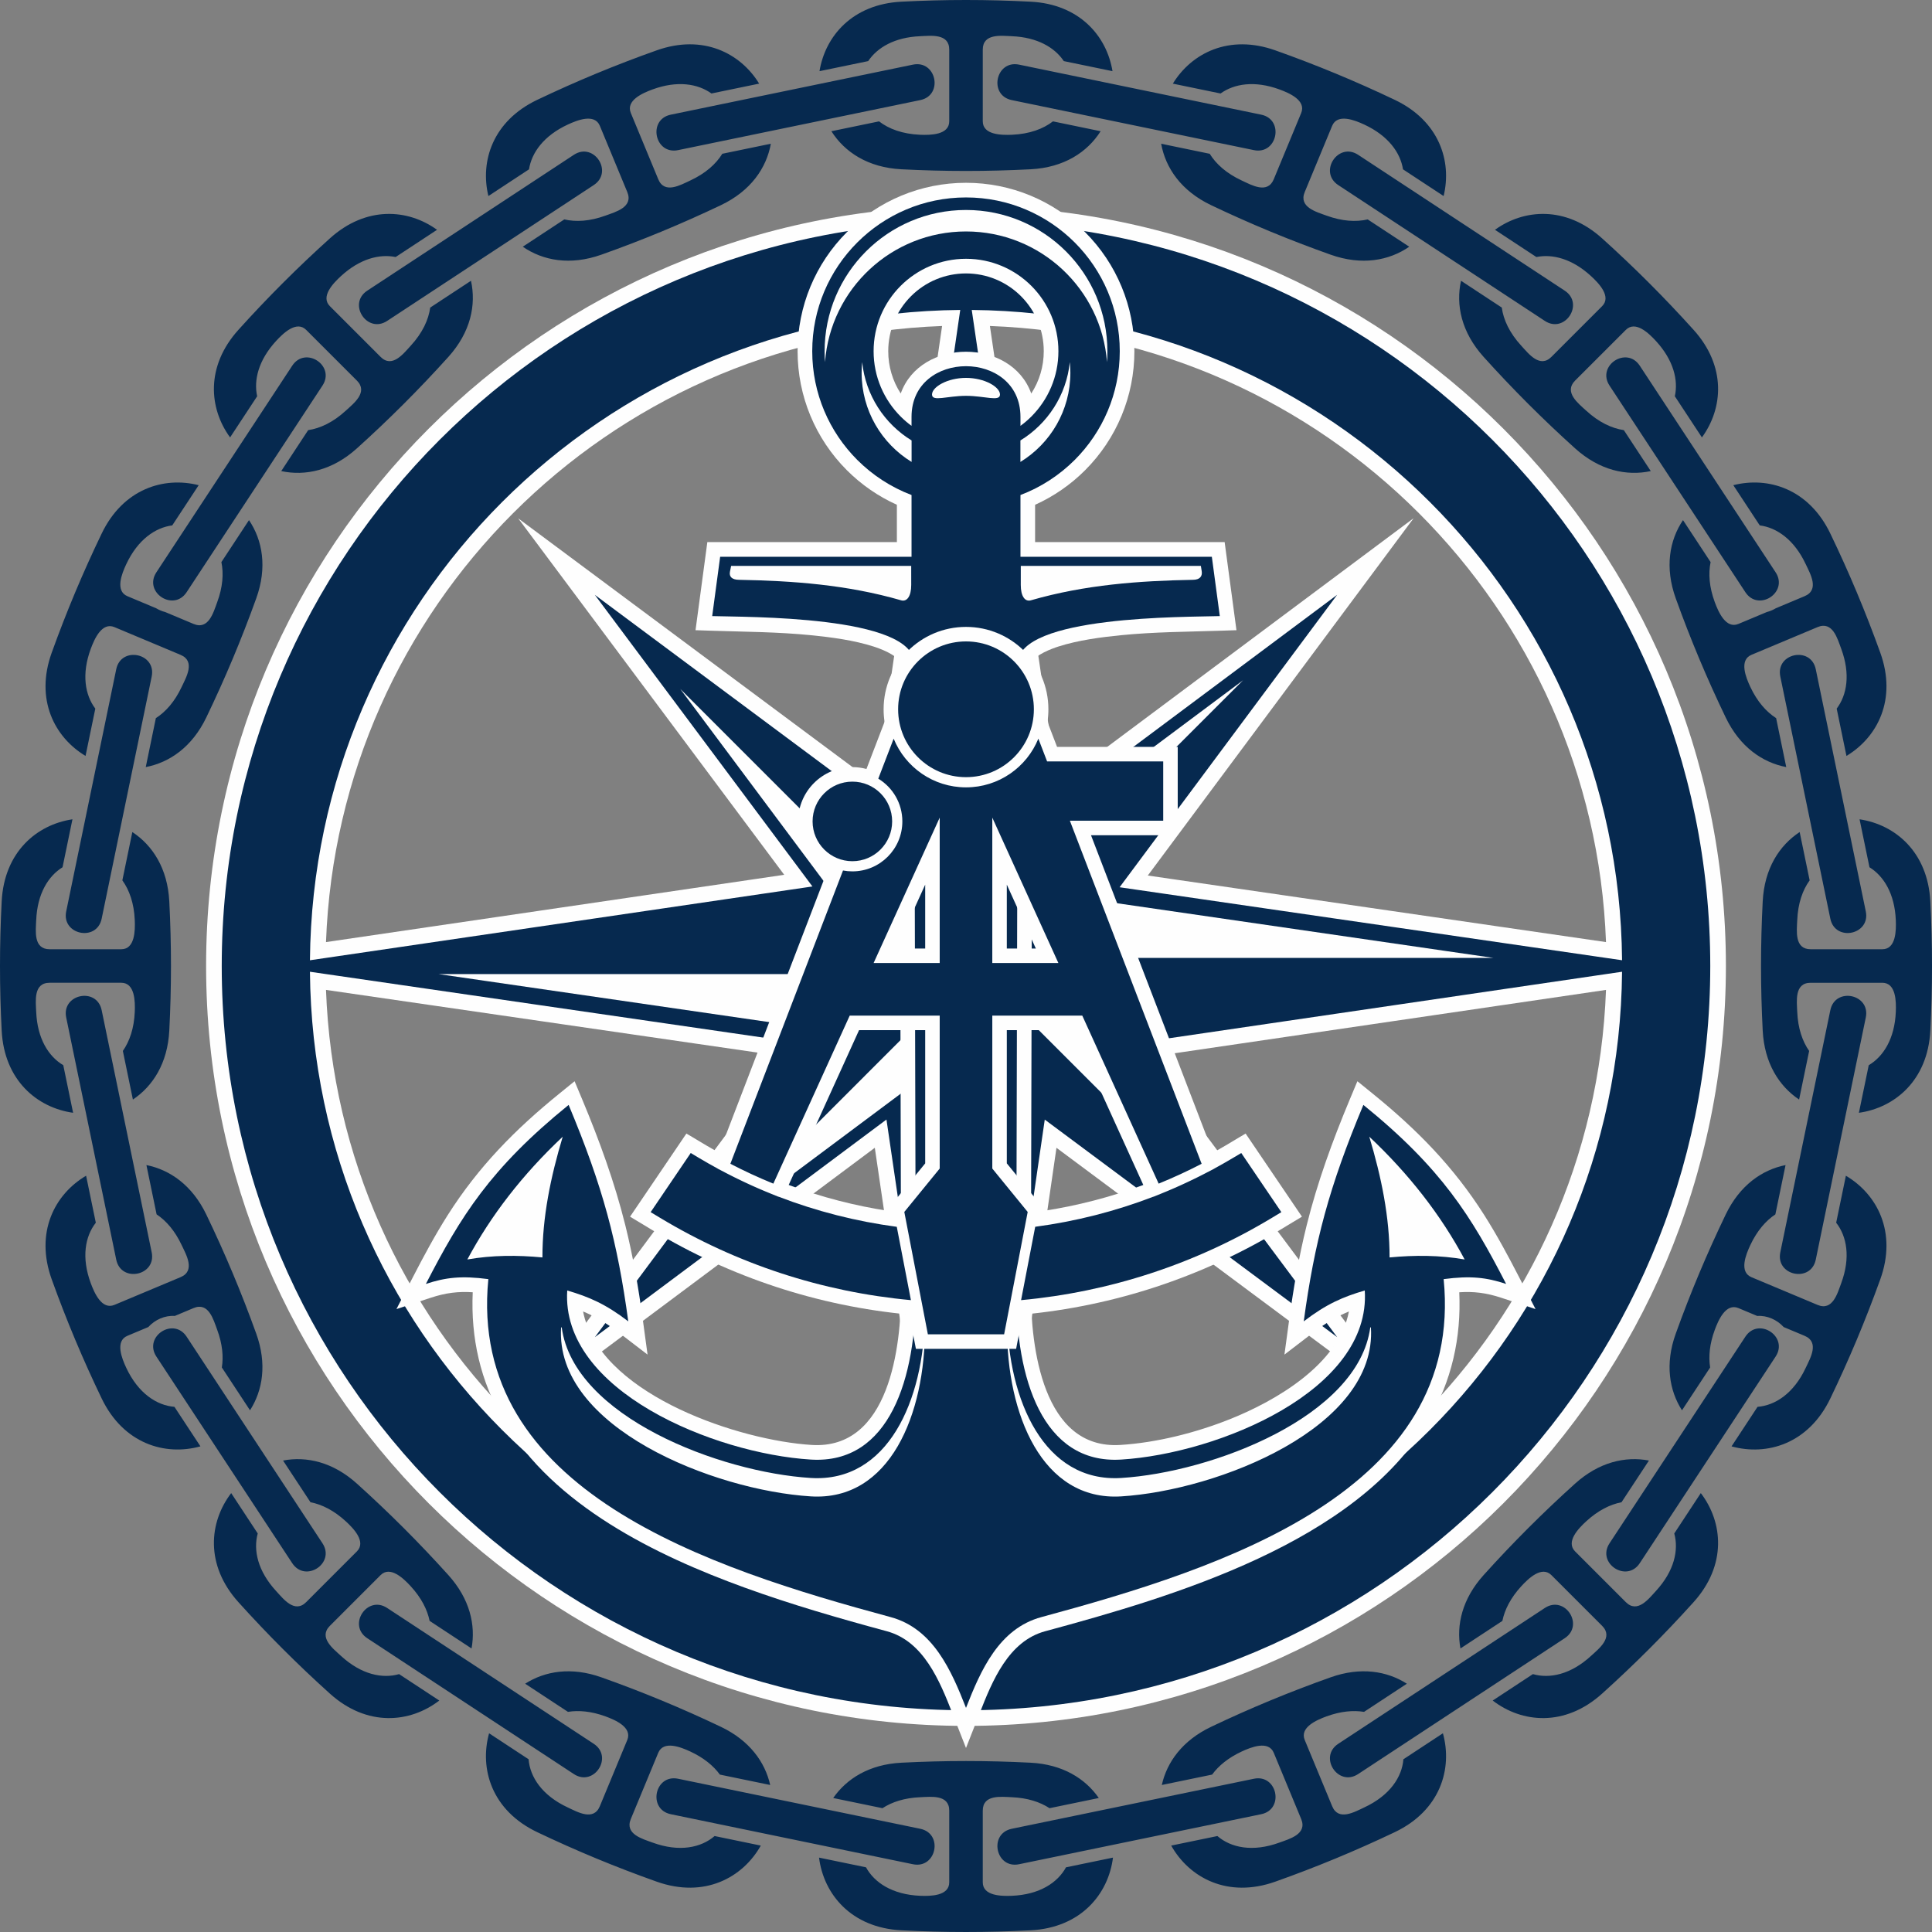
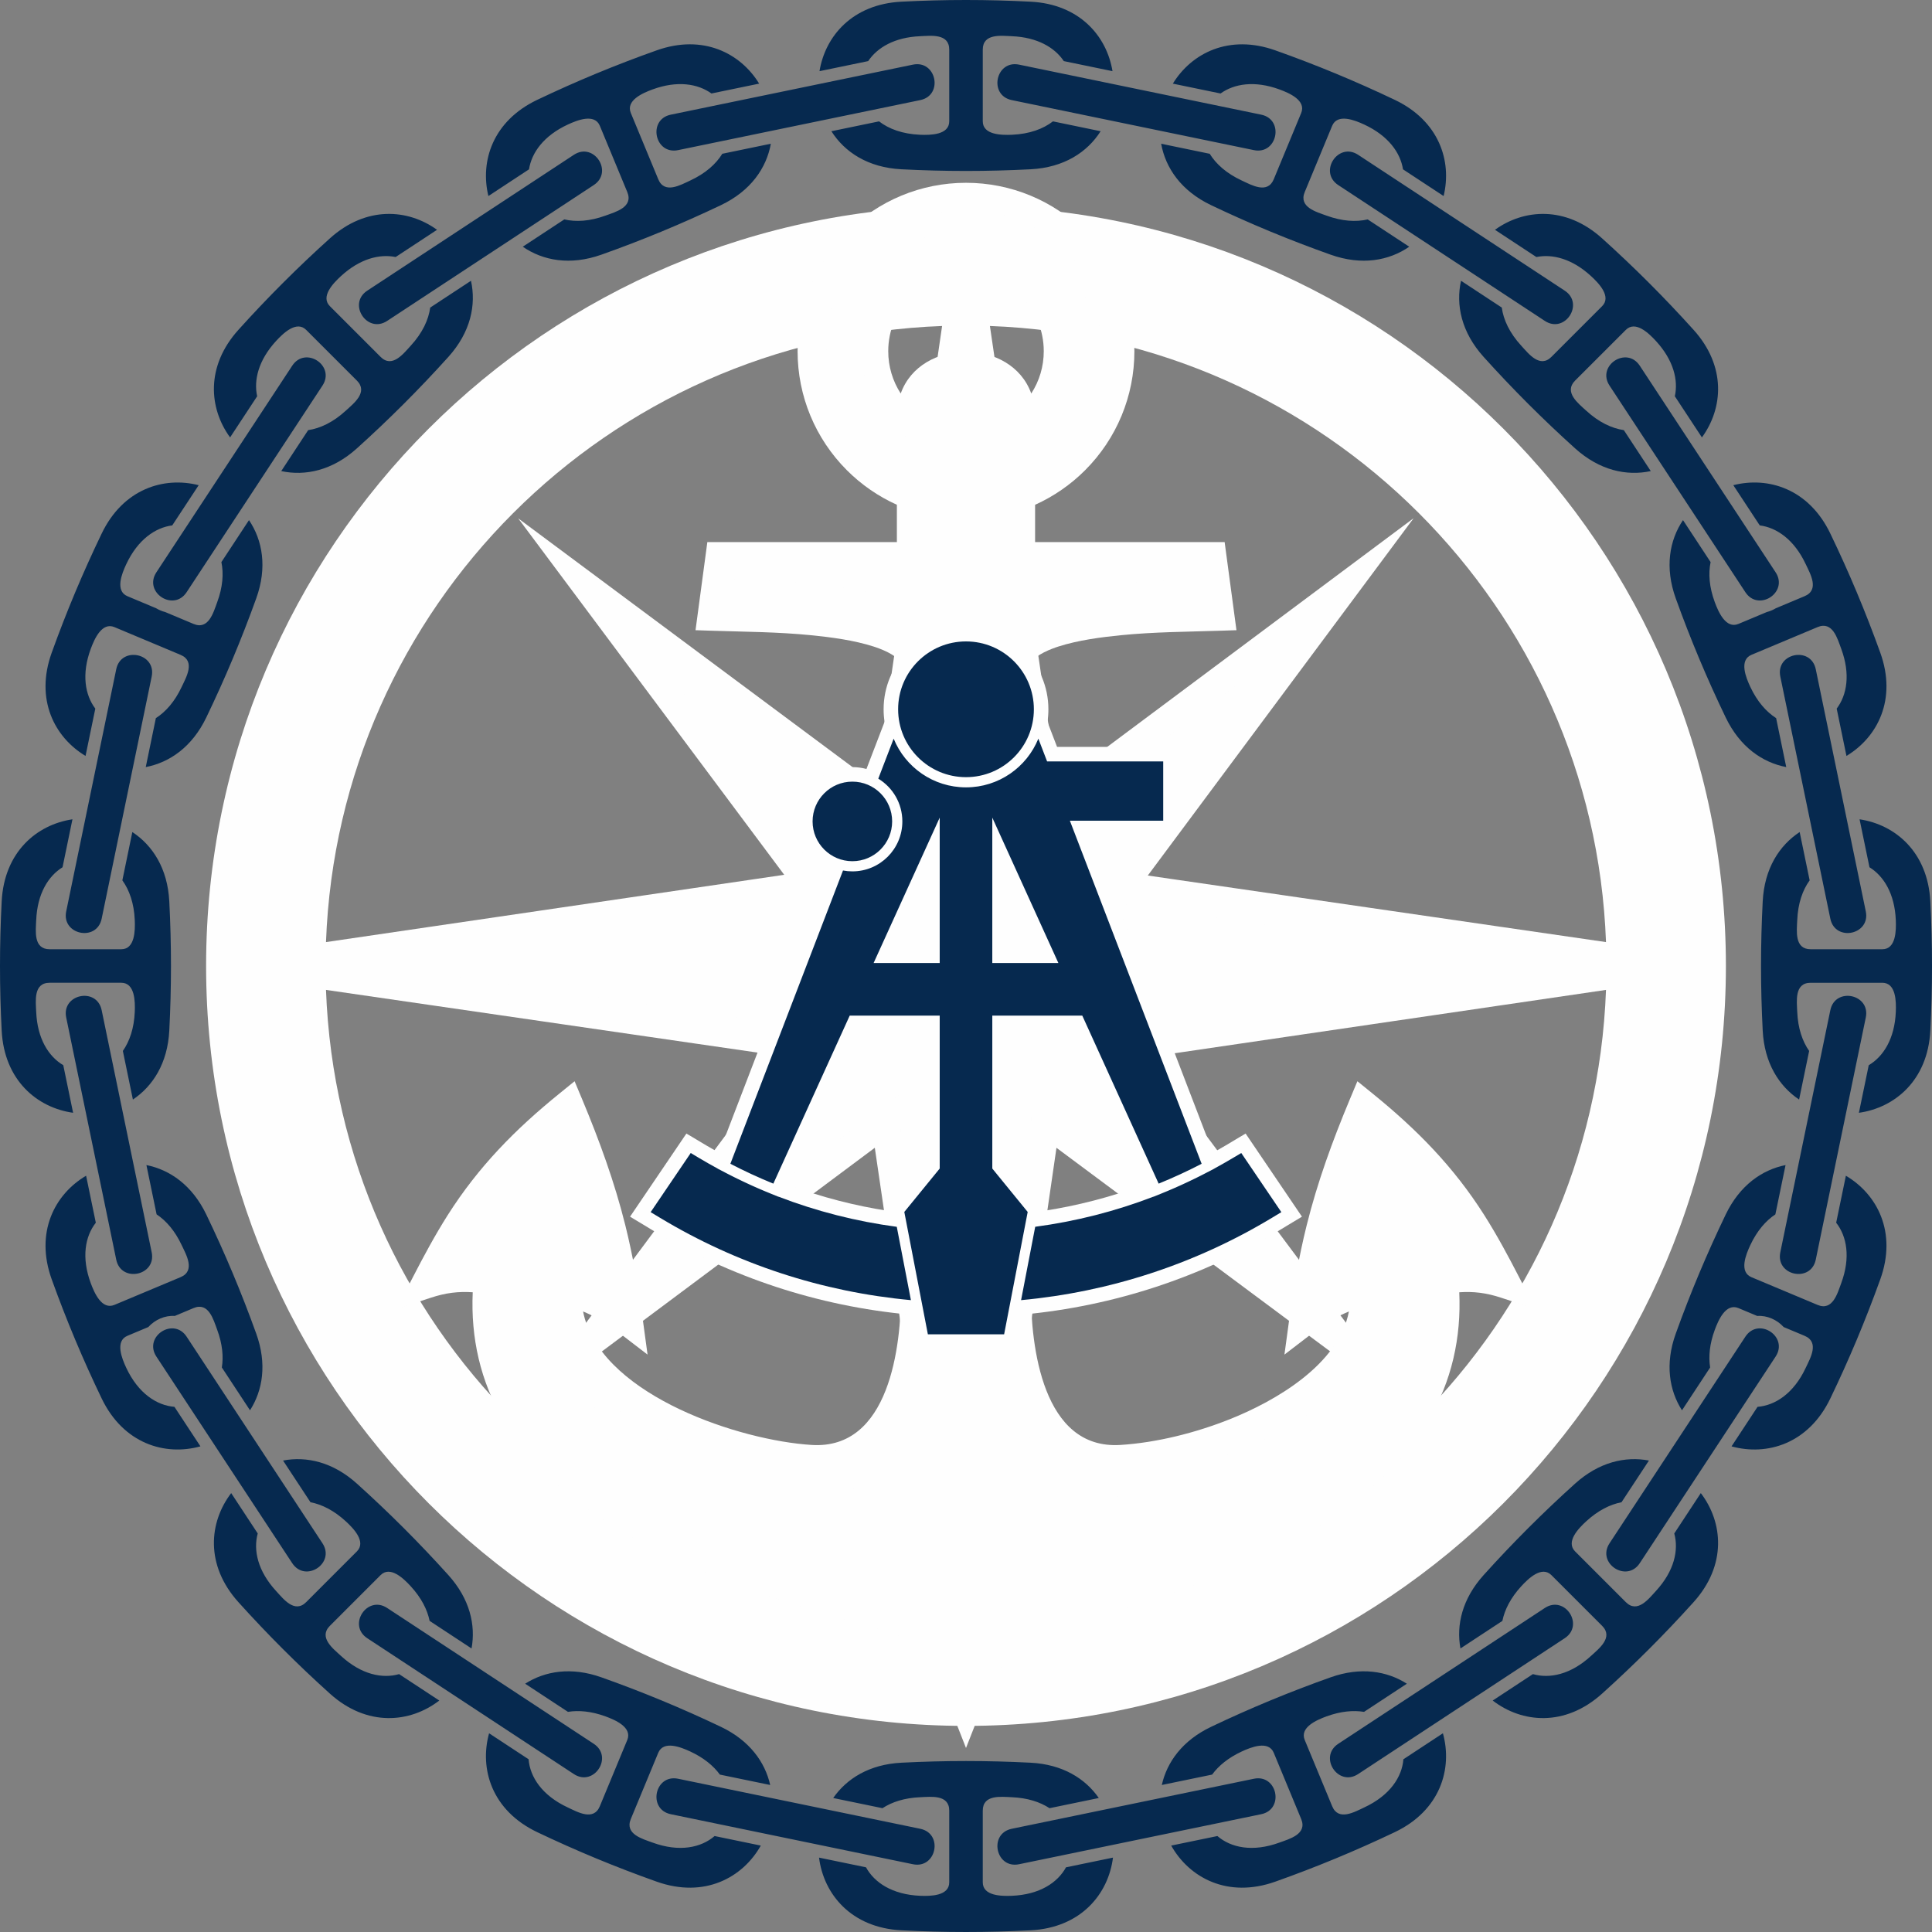
<svg xmlns="http://www.w3.org/2000/svg" version="1.1" x="0px" y="0px" width="355.582px" height="355.582px" viewBox="0 0 355.582 355.582" style="enable-background:new 0 0 355.582 355.582;" xml:space="preserve">
  <rect x="0" y="0" width="355.582" height="355.582" fill="#808080" stroke="none" />
  <style type="text/css">
	.st0{fill-rule:evenodd;clip-rule:evenodd;fill:#FEFEFE;}
	.st1{fill-rule:evenodd;clip-rule:evenodd;fill:#06294F;}
</style>
  <defs>
</defs>
  <g>
    <g>
      <path class="st0" d="M177.791,37.932c77.241,0,139.859,62.618,139.859,139.859c0,77.241-62.618,139.858-139.859,139.858    c-77.241,0-139.858-62.617-139.858-139.858C37.932,100.55,100.55,37.932,177.791,37.932L177.791,37.932z M194.577,144.336    l65.599-48.959l-48.925,65.763l84.331,12.252c-2.26-61.603-51.788-111.132-113.391-113.394L194.577,144.336L194.577,144.336z     M295.582,182.191l-84.335,12.385l37.17,49.804l11.789,15.793l-21.993-16.359l-43.771-32.562l-12.251,84.332    C243.794,293.323,293.322,243.794,295.582,182.191L295.582,182.191z M173.391,295.583l-12.384-84.336l-49.803,37.167    l-15.795,11.791l16.36-21.994l32.562-43.771L59.999,182.19C62.259,243.794,111.787,293.323,173.391,295.583L173.391,295.583z     M59.999,173.391l84.335-12.386L95.376,95.405l65.765,48.927l12.25-84.333C111.788,62.26,62.261,111.787,59.999,173.391z" />
-       <path class="st1" d="M177.791,40.811c75.652,0,136.981,61.327,136.981,136.98c0,75.651-61.329,136.979-136.981,136.979    S40.81,253.443,40.81,177.791C40.81,102.138,102.138,40.811,177.791,40.811L177.791,40.811z M179.266,59.891l13.164,89.639    l47.497-35.447l6.175-4.608l-4.597,6.178l-35.444,47.643l89.627,13.022l2.85,0.412c-0.568-65.851-53.837-119.119-119.689-119.684    L179.266,59.891L179.266,59.891z M298.537,178.849l-2.845,0.416l-89.639,13.163l35.447,47.499l4.609,6.173l-6.18-4.595    l-47.643-35.445l-13.021,89.625l-0.414,2.853C244.703,297.969,297.971,244.699,298.537,178.849L298.537,178.849z M176.733,298.537    l-0.417-2.845l-13.164-89.641l-47.497,35.447l-6.174,4.61l4.596-6.181l35.444-47.643l-89.625-13.021l-2.852-0.413    C57.612,244.704,110.882,297.97,176.733,298.537L176.733,298.537z M57.044,176.735l2.845-0.417l89.638-13.165l-35.445-47.496    l-4.609-6.177l6.179,4.599l47.643,35.443l13.021-89.625l0.414-2.852C110.878,57.612,57.611,110.883,57.044,176.735z" />
      <path class="st0" d="M179.284,196.389v78.448l10.284-70.799L179.284,196.389L179.284,196.389z M193.161,178.918l37.223,49.873    l-49.874-49.873H193.161L193.161,178.918z M162.42,176.666h12.651l-49.873-49.875L162.42,176.666L162.42,176.666z     M178.918,162.422v12.648l49.874-49.873L178.918,162.422L178.918,162.422z M176.665,193.162V180.51l-49.873,49.874    L176.665,193.162L176.665,193.162z M176.299,159.194l-10.286-7.65l10.286-70.798V159.194L176.299,159.194z M196.389,176.298    l7.65-10.284l70.799,10.284H196.389L196.389,176.298z M159.194,179.283l-7.65,10.284l-70.8-10.284H159.194z" />
    </g>
    <path class="st1" d="M165.895,324.424c8.003-0.412,15.787-0.412,23.792,0c5.88,0.303,10.059,2.916,12.545,6.498l-9.067,1.873   c-1.742-1.14-4.048-1.896-6.923-2.018c-1.986-0.083-5.365-0.543-5.365,2.471v13.19c0,2.519,3.452,2.561,5.365,2.48   c5.105-0.216,8.421-2.431,9.953-5.241l8.648-1.787c-0.849,6.712-5.9,12.904-15.155,13.381c-8.009,0.413-15.784,0.413-23.792,0   c-9.257-0.477-14.308-6.669-15.154-13.381l8.646,1.787c1.532,2.81,4.848,5.023,9.954,5.241c1.913,0.081,5.364,0.038,5.364-2.48   v-13.19c0-3.014-3.378-2.554-5.364-2.471c-2.877,0.122-5.183,0.878-6.924,2.018l-9.068-1.873   C155.835,327.34,160.015,324.727,165.895,324.424L165.895,324.424z M123.46,21.104l44.562-9.208   c4.316-0.891,5.666,5.636,1.349,6.527l-44.563,9.207C120.492,28.522,119.144,21.995,123.46,21.104L123.46,21.104z M249.963,326.513   l38.021-25.002c3.683-2.42,0.022-7.988-3.662-5.564l-38.02,24.996C242.621,323.366,246.282,328.934,249.963,326.513   L249.963,326.513z M326.8,249.677l-25.001,38.02c-2.422,3.684-7.989,0.022-5.567-3.66l25-38.023   C323.653,242.333,329.221,245.994,326.8,249.677L326.8,249.677z M28.782,105.331l25-38.021c2.422-3.685,7.989-0.021,5.567,3.659   l-25,38.022C31.928,112.674,26.361,109.011,28.782,105.331L28.782,105.331z M105.617,28.494l-38.02,25   c-3.684,2.422-0.022,7.989,3.661,5.568l38.02-24.999C112.96,31.64,109.3,26.074,105.617,28.494L105.617,28.494z M105.617,326.513   l-38.02-25c-3.684-2.422-0.022-7.99,3.661-5.566l38.021,24.996C112.962,323.366,109.299,328.934,105.617,326.513L105.617,326.513z    M28.782,249.677l25,38.02c2.422,3.684,7.989,0.022,5.567-3.66l-25-38.023C31.928,242.333,26.361,245.994,28.782,249.677   L28.782,249.677z M326.8,105.331l-25-38.021c-2.422-3.685-7.99-0.021-5.568,3.659l25,38.022   C323.653,112.674,329.221,109.011,326.8,105.331L326.8,105.331z M249.963,28.492l38.021,25.002   c3.683,2.422,0.022,7.989-3.662,5.568l-38.021-24.999C242.62,31.642,246.282,26.074,249.963,28.492L249.963,28.492z    M21.392,231.834l-9.207-44.562c-0.892-4.317,5.635-5.666,6.526-1.35l9.207,44.562C28.809,234.802,22.284,236.151,21.392,231.834   L21.392,231.834z M21.392,123.173l-9.207,44.562c-0.892,4.316,5.635,5.664,6.526,1.347l9.207-44.562   C28.809,120.203,22.284,118.856,21.392,123.173L21.392,123.173z M334.189,231.834l9.207-44.562c0.892-4.317-5.633-5.666-6.526-1.35   l-9.207,44.562C326.772,234.802,333.299,236.151,334.189,231.834L334.189,231.834z M232.122,21.104l-44.563-9.208   c-4.316-0.891-5.665,5.636-1.347,6.527l44.561,9.207C235.089,28.522,236.437,21.995,232.122,21.104L232.122,21.104z    M123.46,333.902l44.562,9.208c4.316,0.893,5.666-5.635,1.349-6.526l-44.563-9.207C120.492,326.485,119.144,333.011,123.46,333.902   L123.46,333.902z M232.122,333.902c4.315-0.891,2.967-7.417-1.349-6.525l-44.561,9.207c-4.317,0.892-2.969,7.419,1.347,6.526   L232.122,333.902L232.122,333.902z M334.189,123.173l9.207,44.562c0.892,4.316-5.633,5.664-6.526,1.347l-9.207-44.562   C326.772,120.203,333.299,118.856,334.189,123.173L334.189,123.173z M37.964,223.523c3.476,7.223,6.485,14.4,9.2,21.941   c1.998,5.547,1.201,10.417-1.15,14.1l-5.184-7.884c0.323-1.999,0.106-4.338-0.857-6.938c-0.691-1.863-1.573-5.157-4.353-3.991   l-3.454,1.448c-1.811-0.129-3.648,0.692-4.869,2.042l-3.842,1.61c-2.322,0.973-1.027,4.174-0.212,5.906   c2.215,4.716,5.626,6.911,8.864,7.17l4.784,7.274c-6.513,1.801-14.161-0.47-18.175-8.809c-3.479-7.228-6.484-14.396-9.201-21.941   c-3.112-8.646,0.555-15.652,6.333-19.061l1.787,8.647c-1.959,2.503-2.686,6.389-0.929,11.134c0.665,1.796,2.039,4.964,4.361,3.99   l12.165-5.1c2.779-1.165,1.049-4.105,0.203-5.903c-1.241-2.642-2.859-4.493-4.612-5.655l-1.874-9.074   C31.281,215.297,35.377,218.149,37.964,223.523L37.964,223.523z M336.865,98.189c3.476,7.222,6.485,14.4,9.2,21.941   c3.094,8.594-0.51,15.563-6.227,18.998l-1.798-8.708c1.889-2.504,2.564-6.34,0.834-11.011c-0.691-1.864-1.574-5.158-4.353-3.992   l-12.165,5.101c-2.323,0.974-1.026,4.173-0.212,5.905c1.274,2.713,2.944,4.591,4.75,5.746l1.861,9.01   c-4.375-0.838-8.525-3.694-11.137-9.12c-3.478-7.226-6.485-14.395-9.202-21.942c-2.048-5.692-1.159-10.676,1.338-14.389l5.08,7.724   c-0.434,2.092-0.261,4.591,0.774,7.387c0.666,1.797,2.039,4.963,4.362,3.987l5.205-2.18c0.588-0.149,1.154-0.39,1.675-0.703   l5.284-2.216c2.78-1.166,1.049-4.104,0.203-5.903c-2.122-4.517-5.342-6.724-8.459-7.127l-4.865-7.399   C325.457,87.658,332.917,89.988,336.865,98.189L336.865,98.189z M37.964,132.059c3.476-7.222,6.485-14.4,9.2-21.94   c2.051-5.694,1.16-10.68-1.338-14.391l-5.079,7.724c0.435,2.092,0.261,4.589-0.774,7.387c-0.691,1.865-1.573,5.158-4.353,3.993   l-5.217-2.188c-0.586-0.147-1.151-0.388-1.673-0.701l-5.274-2.211c-2.322-0.974-1.027-4.175-0.212-5.907   c2.123-4.517,5.343-6.724,8.459-7.127l4.865-7.399c-6.442-1.639-13.903,0.69-17.851,8.893c-3.479,7.226-6.484,14.396-9.201,21.941   c-3.094,8.593,0.51,15.563,6.227,18.997l1.799-8.708c-1.888-2.504-2.565-6.34-0.835-11.011c0.665-1.797,2.04-4.963,4.361-3.99   l12.165,5.103c2.779,1.165,1.049,4.103,0.203,5.901c-1.274,2.713-2.944,4.591-4.75,5.746l-1.86,9.01   C31.202,140.341,35.352,137.485,37.964,132.059L37.964,132.059z M336.865,257.394c3.476-7.223,6.485-14.4,9.2-21.941   c3.112-8.646-0.555-15.653-6.333-19.061l-1.787,8.647c1.958,2.501,2.686,6.388,0.928,11.134c-0.691,1.866-1.574,5.16-4.353,3.994   l-12.165-5.1c-2.323-0.975-1.026-4.176-0.212-5.908c1.242-2.642,2.859-4.493,4.612-5.655l1.874-9.074   c-4.329,0.87-8.426,3.72-11.012,9.094c-3.478,7.228-6.485,14.398-9.202,21.943c-1.996,5.547-1.2,10.416,1.152,14.098l5.183-7.884   c-0.321-1.999-0.105-4.338,0.857-6.938c0.665-1.795,2.039-4.962,4.362-3.987l3.445,1.444c1.811-0.129,3.648,0.692,4.87,2.042   l3.85,1.613c2.78,1.167,1.049,4.104,0.203,5.903c-2.215,4.716-5.626,6.911-8.865,7.17l-4.783,7.274   C325.205,268.003,332.852,265.734,336.865,257.394L336.865,257.394z M244.896,46.872c5.75,2.041,10.762,1.097,14.473-1.463   l-7.645-5.026c-2.128,0.494-4.692,0.354-7.579-0.7c-1.869-0.683-5.166-1.55-4.012-4.335l5.047-12.187   c0.964-2.326,4.169-1.045,5.906-0.237c4.437,2.062,6.657,5.188,7.136,8.244l7.474,4.914c1.56-6.426-0.818-13.817-8.994-17.708   c-7.242-3.447-14.425-6.423-21.981-9.107c-8.514-3.021-15.414,0.5-18.861,6.126l8.783,1.814c2.498-1.797,6.262-2.422,10.83-0.75   c1.798,0.657,4.972,2.017,4.009,4.342l-5.048,12.189c-1.154,2.784-4.099,1.066-5.902,0.229c-2.813-1.307-4.732-3.041-5.885-4.914   l-8.938-1.848c0.803,4.451,3.679,8.682,9.207,11.313C230.151,41.211,237.343,44.191,244.896,46.872L244.896,46.872z    M120.862,346.315c8.77,3.114,15.827-0.718,19.163-6.638l-8.503-1.757c-2.477,2.138-6.475,3.01-11.412,1.207   c-1.867-0.684-5.164-1.552-4.011-4.337l5.048-12.185c0.963-2.329,4.169-1.047,5.906-0.239c2.474,1.15,4.26,2.631,5.439,4.246   l9.26,1.913c-0.947-4.229-3.808-8.199-9.084-10.712c-7.242-3.445-14.424-6.419-21.981-9.103   c-5.527-1.963-10.372-1.165-14.035,1.175l7.879,5.18c1.99-0.321,4.319-0.111,6.908,0.834c1.799,0.657,4.972,2.019,4.009,4.345   l-5.048,12.186c-1.153,2.784-4.1,1.068-5.903,0.228c-4.741-2.202-6.952-5.62-7.21-8.868l-7.272-4.781   c-1.807,6.534,0.482,14.21,8.868,18.202C106.118,340.655,113.309,343.634,120.862,346.315L120.862,346.315z M110.686,46.872   c7.553-2.683,14.745-5.661,21.981-9.105c5.528-2.631,8.404-6.861,9.207-11.313l-8.937,1.848c-1.152,1.872-3.073,3.607-5.885,4.914   c-1.803,0.837-4.749,2.555-5.902-0.229l-5.047-12.189c-0.964-2.325,2.211-3.685,4.007-4.342c4.569-1.672,8.331-1.047,10.83,0.75   l8.783-1.814c-3.449-5.624-10.347-9.15-18.86-6.126c-7.557,2.684-14.74,5.659-21.981,9.107   c-8.176,3.891-10.554,11.283-8.994,17.708l7.475-4.914c0.477-3.055,2.698-6.183,7.136-8.242c1.736-0.807,4.94-2.091,5.903,0.235   l5.048,12.187c1.154,2.785-2.143,3.651-4.011,4.335c-2.887,1.055-5.451,1.194-7.58,0.7l-7.645,5.026   C99.924,47.969,104.937,48.911,110.686,46.872L110.686,46.872z M234.72,346.315c-8.771,3.114-15.828-0.718-19.164-6.638   l8.504-1.757c2.477,2.138,6.475,3.01,11.411,1.207c1.868-0.684,5.164-1.552,4.012-4.337l-5.048-12.187   c-0.963-2.327-4.17-1.045-5.905-0.237c-2.475,1.15-4.261,2.631-5.439,4.246l-9.261,1.913c0.945-4.229,3.807-8.199,9.083-10.712   c7.242-3.445,14.425-6.419,21.982-9.103c5.527-1.963,10.371-1.165,14.035,1.175l-7.879,5.182c-1.988-0.323-4.319-0.113-6.907,0.832   c-1.799,0.657-4.973,2.019-4.009,4.345l5.048,12.185c1.153,2.786,4.098,1.07,5.902,0.23c4.74-2.204,6.953-5.62,7.21-8.868   l7.272-4.784c1.807,6.535-0.481,14.213-8.868,18.205C249.463,340.655,242.272,343.634,234.72,346.315L234.72,346.315z    M65.693,82.518c5.952-5.368,11.456-10.872,16.824-16.823c4.112-4.562,5.145-9.589,4.167-14.02l-7.504,4.933   c-0.304,2.237-1.419,4.662-3.593,7.029c-1.345,1.466-3.41,4.177-5.541,2.048l-9.327-9.328c-1.782-1.78,0.631-4.251,2.04-5.547   c3.488-3.202,7.102-4.106,10.056-3.503l7.621-5.012c-5.335-3.852-13.038-4.452-19.731,1.586   C54.75,49.252,49.251,54.75,43.88,60.706c-6.064,6.723-5.432,14.461-1.533,19.801l4.982-7.575   c-0.651-2.977,0.236-6.64,3.481-10.171c1.295-1.411,3.765-3.821,5.546-2.042l9.328,9.327c2.131,2.132-0.582,4.196-2.047,5.542   c-2.328,2.14-4.713,3.251-6.92,3.578l-4.956,7.538C56.169,87.651,61.162,86.604,65.693,82.518L65.693,82.518z M294.876,311.699   c-6.867,6.195-14.799,5.408-20.144,1.282l7.397-4.863c3.061,0.881,6.949,0.092,10.691-3.347c1.464-1.347,4.179-3.408,2.047-5.54   l-9.328-9.328c-1.781-1.78-4.252,0.632-5.547,2.041c-1.966,2.141-3.064,4.327-3.481,6.381l-7.717,5.072   c-0.792-4.304,0.312-9.121,4.268-13.508c5.371-5.957,10.869-11.455,16.824-16.825c4.417-3.982,9.273-5.075,13.599-4.253   l-5.047,7.675c-2.086,0.4-4.316,1.506-6.495,3.508c-1.41,1.295-3.821,3.767-2.041,5.547l9.327,9.327   c2.131,2.131,4.196-0.583,5.541-2.048c3.4-3.7,4.212-7.541,3.378-10.588l4.884-7.429c4.078,5.346,4.834,13.235-1.333,20.074   C306.333,300.83,300.829,306.334,294.876,311.699L294.876,311.699z M289.888,82.518c-5.951-5.368-11.456-10.872-16.824-16.825   c-4.112-4.56-5.144-9.587-4.166-14.018l7.503,4.933c0.303,2.237,1.419,4.662,3.593,7.029c1.346,1.466,3.41,4.177,5.542,2.048   l9.326-9.328c1.781-1.78-0.63-4.251-2.04-5.545c-3.488-3.204-7.101-4.108-10.055-3.505l-7.621-5.012   c5.336-3.852,13.038-4.452,19.731,1.586c5.955,5.371,11.453,10.869,16.824,16.825c6.065,6.723,5.433,14.463,1.534,19.801   l-4.983-7.576c0.653-2.976-0.235-6.639-3.48-10.17c-1.294-1.411-3.765-3.821-5.546-2.04l-9.328,9.325   c-2.131,2.134,0.582,4.196,2.047,5.542c2.328,2.14,4.713,3.251,6.92,3.578l4.956,7.538   C299.413,87.65,294.418,86.604,289.888,82.518L289.888,82.518z M60.705,311.699c6.867,6.195,14.796,5.408,20.144,1.282   l-7.397-4.862c-3.063,0.88-6.948,0.091-10.691-3.348c-1.464-1.347-4.178-3.408-2.046-5.54l9.327-9.328   c1.781-1.78,4.252,0.632,5.547,2.041c1.967,2.141,3.064,4.327,3.482,6.38l7.716,5.073c0.792-4.304-0.312-9.121-4.268-13.508   c-5.371-5.957-10.869-11.453-16.824-16.825c-4.417-3.982-9.272-5.075-13.599-4.253l5.047,7.675c2.087,0.4,4.316,1.506,6.495,3.508   c1.411,1.295,3.822,3.767,2.041,5.547l-9.326,9.327c-2.132,2.131-4.196-0.583-5.541-2.048c-3.399-3.7-4.212-7.541-3.378-10.588   l-4.885-7.429c-4.079,5.346-4.834,13.235,1.332,20.074C49.249,300.83,54.752,306.334,60.705,311.699L60.705,311.699z    M324.424,189.686c-0.413-8.001-0.413-15.787,0-23.791c0.312-6.045,3.061-10.299,6.802-12.757l1.836,8.89   c-1.286,1.78-2.152,4.219-2.283,7.314c-0.085,1.986-0.544,5.366,2.47,5.366h13.19c2.52,0,2.561-3.454,2.48-5.366   c-0.206-4.864-2.224-8.105-4.846-9.723l-1.823-8.827c6.573,0.98,12.554,6.013,13.023,15.104c0.413,8.01,0.413,15.784,0,23.791   c-0.471,9.148-6.524,14.189-13.147,15.122l1.811-8.761c2.688-1.59,4.772-4.856,4.982-9.807c0.082-1.913,0.04-5.363-2.48-5.363   h-13.19c-3.014,0-2.554,3.377-2.47,5.363c0.127,3.022,0.955,5.413,2.191,7.184l-1.849,8.947   C327.435,199.901,324.733,195.676,324.424,189.686L324.424,189.686z M165.895,0.31c-8.982,0.464-14.003,6.307-15.067,12.788   l8.959-1.851c1.671-2.492,4.854-4.386,9.555-4.582c1.986-0.087,5.364-0.546,5.364,2.469v13.189c0,2.519-3.451,2.559-5.364,2.481   c-3.238-0.139-5.755-1.078-7.554-2.466l-8.774,1.815c2.437,3.841,6.728,6.686,12.882,7.002c8.008,0.414,15.783,0.414,23.792,0   c6.153-0.316,10.444-3.159,12.882-7.002l-8.775-1.815c-1.8,1.388-4.316,2.327-7.553,2.466c-1.914,0.078-5.365,0.037-5.365-2.481   V9.134c0-3.015,3.379-2.556,5.365-2.469c4.7,0.196,7.883,2.09,9.553,4.582l8.959,1.851c-1.062-6.482-6.085-12.324-15.066-12.788   C181.682-0.103,173.898-0.103,165.895,0.31L165.895,0.31z M0.309,189.686c0.471,9.148,6.524,14.187,13.146,15.122l-1.809-8.761   c-2.688-1.59-4.774-4.856-4.983-9.807c-0.084-1.986-0.544-5.363,2.471-5.363h13.191c2.518,0,2.559,3.45,2.479,5.363   c-0.128,3.022-0.957,5.415-2.192,7.184l1.848,8.947c3.688-2.468,6.39-6.695,6.698-12.686c0.413-8.007,0.413-15.781,0-23.791   c-0.311-6.047-3.061-10.299-6.802-12.757l-1.836,8.89c1.286,1.783,2.152,4.219,2.284,7.314c0.081,1.912,0.039,5.366-2.479,5.366   H9.134c-3.015,0-2.555-3.38-2.471-5.366c0.206-4.864,2.226-8.105,4.848-9.723l1.823-8.827c-6.575,0.98-12.556,6.013-13.025,15.104   C-0.103,173.899-0.103,181.685,0.309,189.686z" />
    <g>
      <path class="st0" d="M248.265,241.376c-2.329,0.968-4.352,2.176-6.676,3.959l-5.19,3.979l0.881-6.481    c0.789-5.811,1.783-11.567,3.198-17.262c1.99-8.005,4.781-15.649,7.96-23.253l1.388-3.319l2.795,2.267    c8.16,6.611,14.897,13.462,20.542,22.35c2.35,3.702,4.425,7.563,6.431,11.457l3.022,5.865l-6.264-2.072    c-2.852-0.942-5.108-1.195-7.775-1.026c0.379,8.355-1.39,16.372-5.718,23.688c-13.227,22.361-46.699,32.269-70.494,38.7    c-6.776,1.83-9.742,9.165-12.064,15.092l-2.51,6.395l-2.508-6.395c-2.324-5.927-5.29-13.262-12.066-15.092    c-8.794-2.379-17.561-4.907-26.129-8.017c-16.408-5.955-35.15-15.104-44.365-30.684c-4.328-7.316-6.097-15.334-5.718-23.688    c-2.668-0.169-4.923,0.084-7.776,1.026l-6.264,2.072l3.021-5.865c2.007-3.893,4.083-7.755,6.432-11.457    c5.644-8.888,12.382-15.738,20.542-22.35l2.794-2.267l1.389,3.319c3.178,7.604,5.97,15.246,7.96,23.252    c1.415,5.695,2.408,11.452,3.198,17.263l0.881,6.481l-5.191-3.979c-2.323-1.783-4.346-2.991-6.676-3.959    c0.086,0.441,0.19,0.879,0.317,1.314c4.156,14.33,28.486,22.43,41.766,23.253c14.3,0.885,16.472-18.131,16.446-28.506    l-0.282-115.295c0-0.097-0.013-0.189-0.042-0.282c-0.414-1.338-3.592-2.499-4.755-2.87c-3.613-1.155-7.762-1.709-11.531-2.081    c-6.157-0.61-12.098-0.621-18.245-0.823l-2.979-0.096l2.175-16.214h34.884v-6.868c-3.42-1.542-6.538-3.697-9.197-6.355    c-5.829-5.829-9.078-13.671-9.078-21.915c0-8.246,3.249-16.086,9.078-21.916c5.829-5.828,13.672-9.077,21.916-9.077    c8.246,0,16.087,3.249,21.917,9.077c5.828,5.83,9.078,13.67,9.078,21.916c0,8.244-3.249,16.086-9.078,21.915    c-2.658,2.658-5.778,4.813-9.198,6.355v6.868h34.886l2.175,16.214l-2.98,0.096c-6.148,0.202-12.089,0.213-18.246,0.823    c-3.769,0.372-7.917,0.926-11.531,2.081c-1.162,0.371-4.341,1.532-4.755,2.87c-0.029,0.093-0.042,0.186-0.042,0.282    l-0.282,115.295c-0.026,10.375,2.146,29.391,16.447,28.506c6.729-0.417,13.92-2.249,20.169-4.738    C234.707,257.872,246.386,251.158,248.265,241.376L248.265,241.376z M165.778,72.424c3.653-10.258,20.367-10.242,24.023,0.002    c1.495-2.3,2.302-4.991,2.302-7.789c0-3.811-1.497-7.427-4.19-10.121c-2.696-2.694-6.312-4.192-10.122-4.192    s-7.427,1.497-10.121,4.192c-2.694,2.694-4.191,6.31-4.191,10.121C163.479,67.433,164.285,70.124,165.778,72.424z" />
-       <path class="st1" d="M163.92,297.626c-33.428-9.039-77.885-23.272-74.04-62.205c-4.967-0.652-7.862-0.315-11.498,0.885    c6.391-12.403,11.833-21.244,26.275-32.949c6.309,15.085,8.985,25.198,10.976,39.84c-4.194-3.216-7.234-4.507-11.233-5.684    c-1.201,18.421,26.997,30.015,44.835,31.12c14.543,0.9,19.389-15.094,19.307-31.204l-0.283-115.294    c-0.032-8.909-31.051-8.543-37.18-8.744l1.465-10.921h35.223V91.109c-3.783-1.434-7.178-3.655-9.986-6.461    c-5.122-5.123-8.29-12.199-8.29-20.011c0-7.813,3.168-14.889,8.29-20.01c5.121-5.122,12.197-8.289,20.01-8.289    s14.888,3.167,20.011,8.289c5.121,5.121,8.289,12.196,8.289,20.01c0,7.812-3.169,14.888-8.289,20.011    c-2.809,2.806-6.204,5.027-9.987,6.461v11.361h35.222l1.466,10.921c-6.129,0.201-37.147-0.165-37.18,8.744l-0.281,115.294    c-0.082,16.11,4.764,32.104,19.308,31.204c17.837-1.105,46.035-12.699,44.833-31.12c-3.999,1.177-7.039,2.468-11.232,5.684    c1.99-14.642,4.666-24.755,10.975-39.84c14.443,11.705,19.884,20.546,26.275,32.949c-3.636-1.2-6.53-1.537-11.498-0.885    c3.844,38.933-40.612,53.166-74.04,62.205c-7.822,2.112-11.169,9.815-13.871,16.708    C175.09,307.442,171.742,299.739,163.92,297.626L163.92,297.626z M167.767,78.377v-1.649c0-12.453,20.048-12.426,20.048,0v1.649    c0.712-0.518,1.381-1.092,2.003-1.713c3.077-3.079,4.981-7.33,4.981-12.027c0-4.696-1.904-8.949-4.981-12.026    c-3.077-3.076-7.33-4.982-12.026-4.982s-8.949,1.905-12.026,4.982c-3.077,3.077-4.98,7.33-4.98,12.026    c0,4.697,1.904,8.948,4.98,12.027C166.386,77.285,167.056,77.86,167.767,78.377z" />
      <path class="st0" d="M103.387,244.324c2.22,16.427,29.143,26.662,45.847,27.696c14.145,0.873,20.809-14.23,20.996-29.884    l0.006,2.07c0.082,16.11-6.461,32.101-21.001,31.201c-17.837-1.103-47.165-12.699-45.964-31.119L103.387,244.324L103.387,244.324z     M167.706,104.151l0.003,3.506c0.002,2.053-0.764,3.146-1.861,2.829c-9.955-2.874-19.908-3.592-29.863-3.772    c-1.231-0.021-1.83-0.548-1.636-1.502l0.215-1.061H167.706L167.706,104.151z M221.018,104.151l0.155,0.97    c0.153,0.953-0.343,1.571-1.578,1.593c-9.954,0.181-19.909,0.898-29.862,3.772c-1.097,0.316-1.863-0.766-1.86-2.829l0.002-3.506    H221.018L221.018,104.151z M177.791,38.646c14.374,0,26.024,11.65,26.024,26.024c0,0.666-0.024,1.324-0.074,1.976    c-1.01-13.449-12.243-24.047-25.95-24.047s-24.94,10.598-25.95,24.047c-0.049-0.651-0.075-1.31-0.075-1.976    C151.766,50.296,163.417,38.646,177.791,38.646L177.791,38.646z M177.791,69.551c3.455,0,6.256,1.682,6.256,3.061    c0,1.378-2.801,0.24-6.256,0.24c-3.455,0-6.255,1.138-6.255-0.24C171.536,71.233,174.336,69.551,177.791,69.551L177.791,69.551z     M196.899,66.645c-0.623,6.108-4.11,11.368-9.094,14.419v3.953c5.514-3.376,9.195-9.456,9.195-16.395    C197,67.953,196.966,67.295,196.899,66.645L196.899,66.645z M167.777,85.017v-3.953c-4.985-3.051-8.471-8.311-9.095-14.419    c-0.067,0.65-0.101,1.309-0.101,1.977C158.582,75.561,162.262,81.641,167.777,85.017L167.777,85.017z M86.014,231.804    c4.357-8.153,10.209-15.686,17.554-22.597c-2.226,7.407-3.751,14.815-3.734,22.222C95.227,230.991,90.621,230.996,86.014,231.804    L86.014,231.804z M269.567,231.804c-4.358-8.153-10.21-15.686-17.553-22.597c2.225,7.407,3.75,14.815,3.734,22.222    C260.355,230.991,264.96,230.996,269.567,231.804L269.567,231.804z M185.352,242.136c0.186,15.653,6.852,30.757,20.997,29.884    c16.704-1.034,43.626-11.27,45.846-27.696l0.118-0.035c1.2,18.42-28.128,30.017-45.964,31.119    c-14.542,0.899-21.085-15.091-21.001-31.201L185.352,242.136z" />
    </g>
    <g>
      <path class="st0" d="M167.355,241.945c-16.753-1.554-32.881-6.853-47.289-15.542l-4.106-2.477l10.371-15.299l3.686,2.199    c0.768,0.458,1.542,0.903,2.321,1.34l20.005-52.081c-3.239-1.651-5.457-5.02-5.457-8.905c0-5.519,4.475-9.993,9.993-9.993    c0.897,0,1.766,0.12,2.592,0.341l3.331-8.673c-0.114-0.755-0.174-1.523-0.174-2.309c0-8.374,6.791-15.166,15.164-15.166    c8.374,0,15.165,6.792,15.165,15.166c0,0.786-0.06,1.558-0.176,2.309l1.771,4.61h22.208v16.263h-15.96l22.446,58.438    c0.779-0.437,1.553-0.882,2.322-1.34l3.685-2.199l10.371,15.299l-4.106,2.477c-14.407,8.689-30.534,13.988-47.288,15.542    l-1.213,6.306h-18.445L167.355,241.945L167.355,241.945z M163.686,222.893l-0.107-0.56l6.702-8.215v-24.524h-12.171    l-12.952,28.497C151.151,220.326,157.362,221.935,163.686,222.893L163.686,222.893z M210.424,218.091l-12.951-28.497h-12.171    v24.524l6.701,8.215l-0.107,0.558C198.219,221.933,204.43,220.326,210.424,218.091L210.424,218.091z M170.28,174.572v-11.754    l-5.344,11.754H170.28L170.28,174.572z M185.302,162.815v11.757h5.343L185.302,162.815z" />
      <path class="st1" d="M177.791,118.052c6.899,0,12.492,5.594,12.492,12.493c0,6.9-5.593,12.491-12.492,12.491    c-6.899,0-12.492-5.591-12.492-12.491C165.298,123.646,170.892,118.052,177.791,118.052L177.791,118.052z M156.878,143.859    c4.044,0,7.321,3.277,7.321,7.321c0,4.043-3.277,7.323-7.321,7.323c-4.044,0-7.322-3.28-7.322-7.323    C149.557,147.136,152.835,143.859,156.878,143.859L156.878,143.859z M134.422,214.193c2.586,1.342,5.226,2.561,7.911,3.654    l14.055-30.923h16.563v28.144l-0.836,1.027l-5.678,6.961l2.169,11.26l2.168,11.263h7.017h7.017l2.169-11.263l2.168-11.26    l-5.677-6.961l-0.836-1.027v-28.144h16.562l14.055,30.923c2.686-1.093,5.325-2.312,7.911-3.654l-24.249-63.138h17.177v-10.92    h-21.371l-1.609-4.186c-2.135,5.257-7.293,8.964-13.316,8.964c-6.023,0-11.18-3.707-13.316-8.964l-2.829,7.363    c2.656,1.613,4.43,4.533,4.43,7.867c0,5.08-4.118,9.197-9.198,9.197c-0.59,0-1.165-0.055-1.724-0.162L134.422,214.193    L134.422,214.193z M172.951,177.242v-26.759l-12.164,26.759H172.951L172.951,177.242z M182.631,150.482l12.163,26.761h-12.163    V150.482L182.631,150.482z M228.454,212.212l7.376,10.88l-1.694,1.023c-14.138,8.53-29.888,13.669-46.208,15.176l2.601-13.505    c7.452-0.99,14.745-2.845,21.749-5.538l0.007,0.014l1.537-0.623l0.132-0.055l0.128-0.054l0.129-0.052l0.257-0.107l0.127-0.051    l0.07-0.028l0.059-0.026l0.129-0.054l0.255-0.107l0.128-0.054l0.015-0.008l0.24-0.101l0.128-0.054l0.383-0.167l0.127-0.055    l0.017-0.009l0.11-0.046l0.381-0.169l0.128-0.056l0.118-0.052l0.009-0.007l0.127-0.054l0.38-0.172l0.126-0.057l0.092-0.043    l0.034-0.018h0.004l0.501-0.232l0.127-0.057l0.125-0.06l0.126-0.059l0.477-0.226l0.026-0.012l0.042-0.02l0.083-0.041l0.501-0.242    l0.126-0.059l0.017-0.01l0.107-0.051l0.499-0.245l0.12-0.06l0.004-0.003l0.126-0.061l0.371-0.188l0.124-0.064l0.097-0.049    l0.027-0.014l0.124-0.062l0.371-0.191l0.123-0.062l0.074-0.04l0.049-0.025l1.487-0.773l-0.004-0.013    c1.153-0.626,2.295-1.276,3.426-1.949L228.454,212.212L228.454,212.212z M167.653,239.29c-16.32-1.507-32.07-6.646-46.209-15.176    l-1.693-1.023l7.376-10.88l1.521,0.909c1.131,0.673,2.273,1.323,3.428,1.949l-0.006,0.013l1.487,0.773l0.05,0.025l0.073,0.04    l0.124,0.062l0.372,0.191l0.123,0.062l0.028,0.014l0.096,0.049l0.124,0.064l0.373,0.188l0.124,0.061l0.004,0.003l0.12,0.06    l0.499,0.245l0.106,0.051l0.019,0.01l0.124,0.059l0.501,0.242l0.083,0.041l0.042,0.02l0.026,0.012l0.476,0.226l0.126,0.059    l0.126,0.06l0.126,0.057l0.5,0.232h0.004l0.034,0.018l0.092,0.043l0.127,0.057l0.379,0.172l0.128,0.054l0.009,0.007l0.117,0.052    l0.128,0.056l0.381,0.169l0.111,0.046l0.017,0.009l0.127,0.055l0.383,0.167l0.127,0.054l0.24,0.101l0.017,0.008l0.127,0.054    l0.256,0.107l0.128,0.054l0.059,0.026l0.07,0.028l0.128,0.051l0.257,0.107l0.129,0.052l0.129,0.054l0.131,0.055l1.537,0.623    l0.007-0.014c7.005,2.693,14.297,4.548,21.749,5.538L167.653,239.29z" />
    </g>
  </g>
</svg>